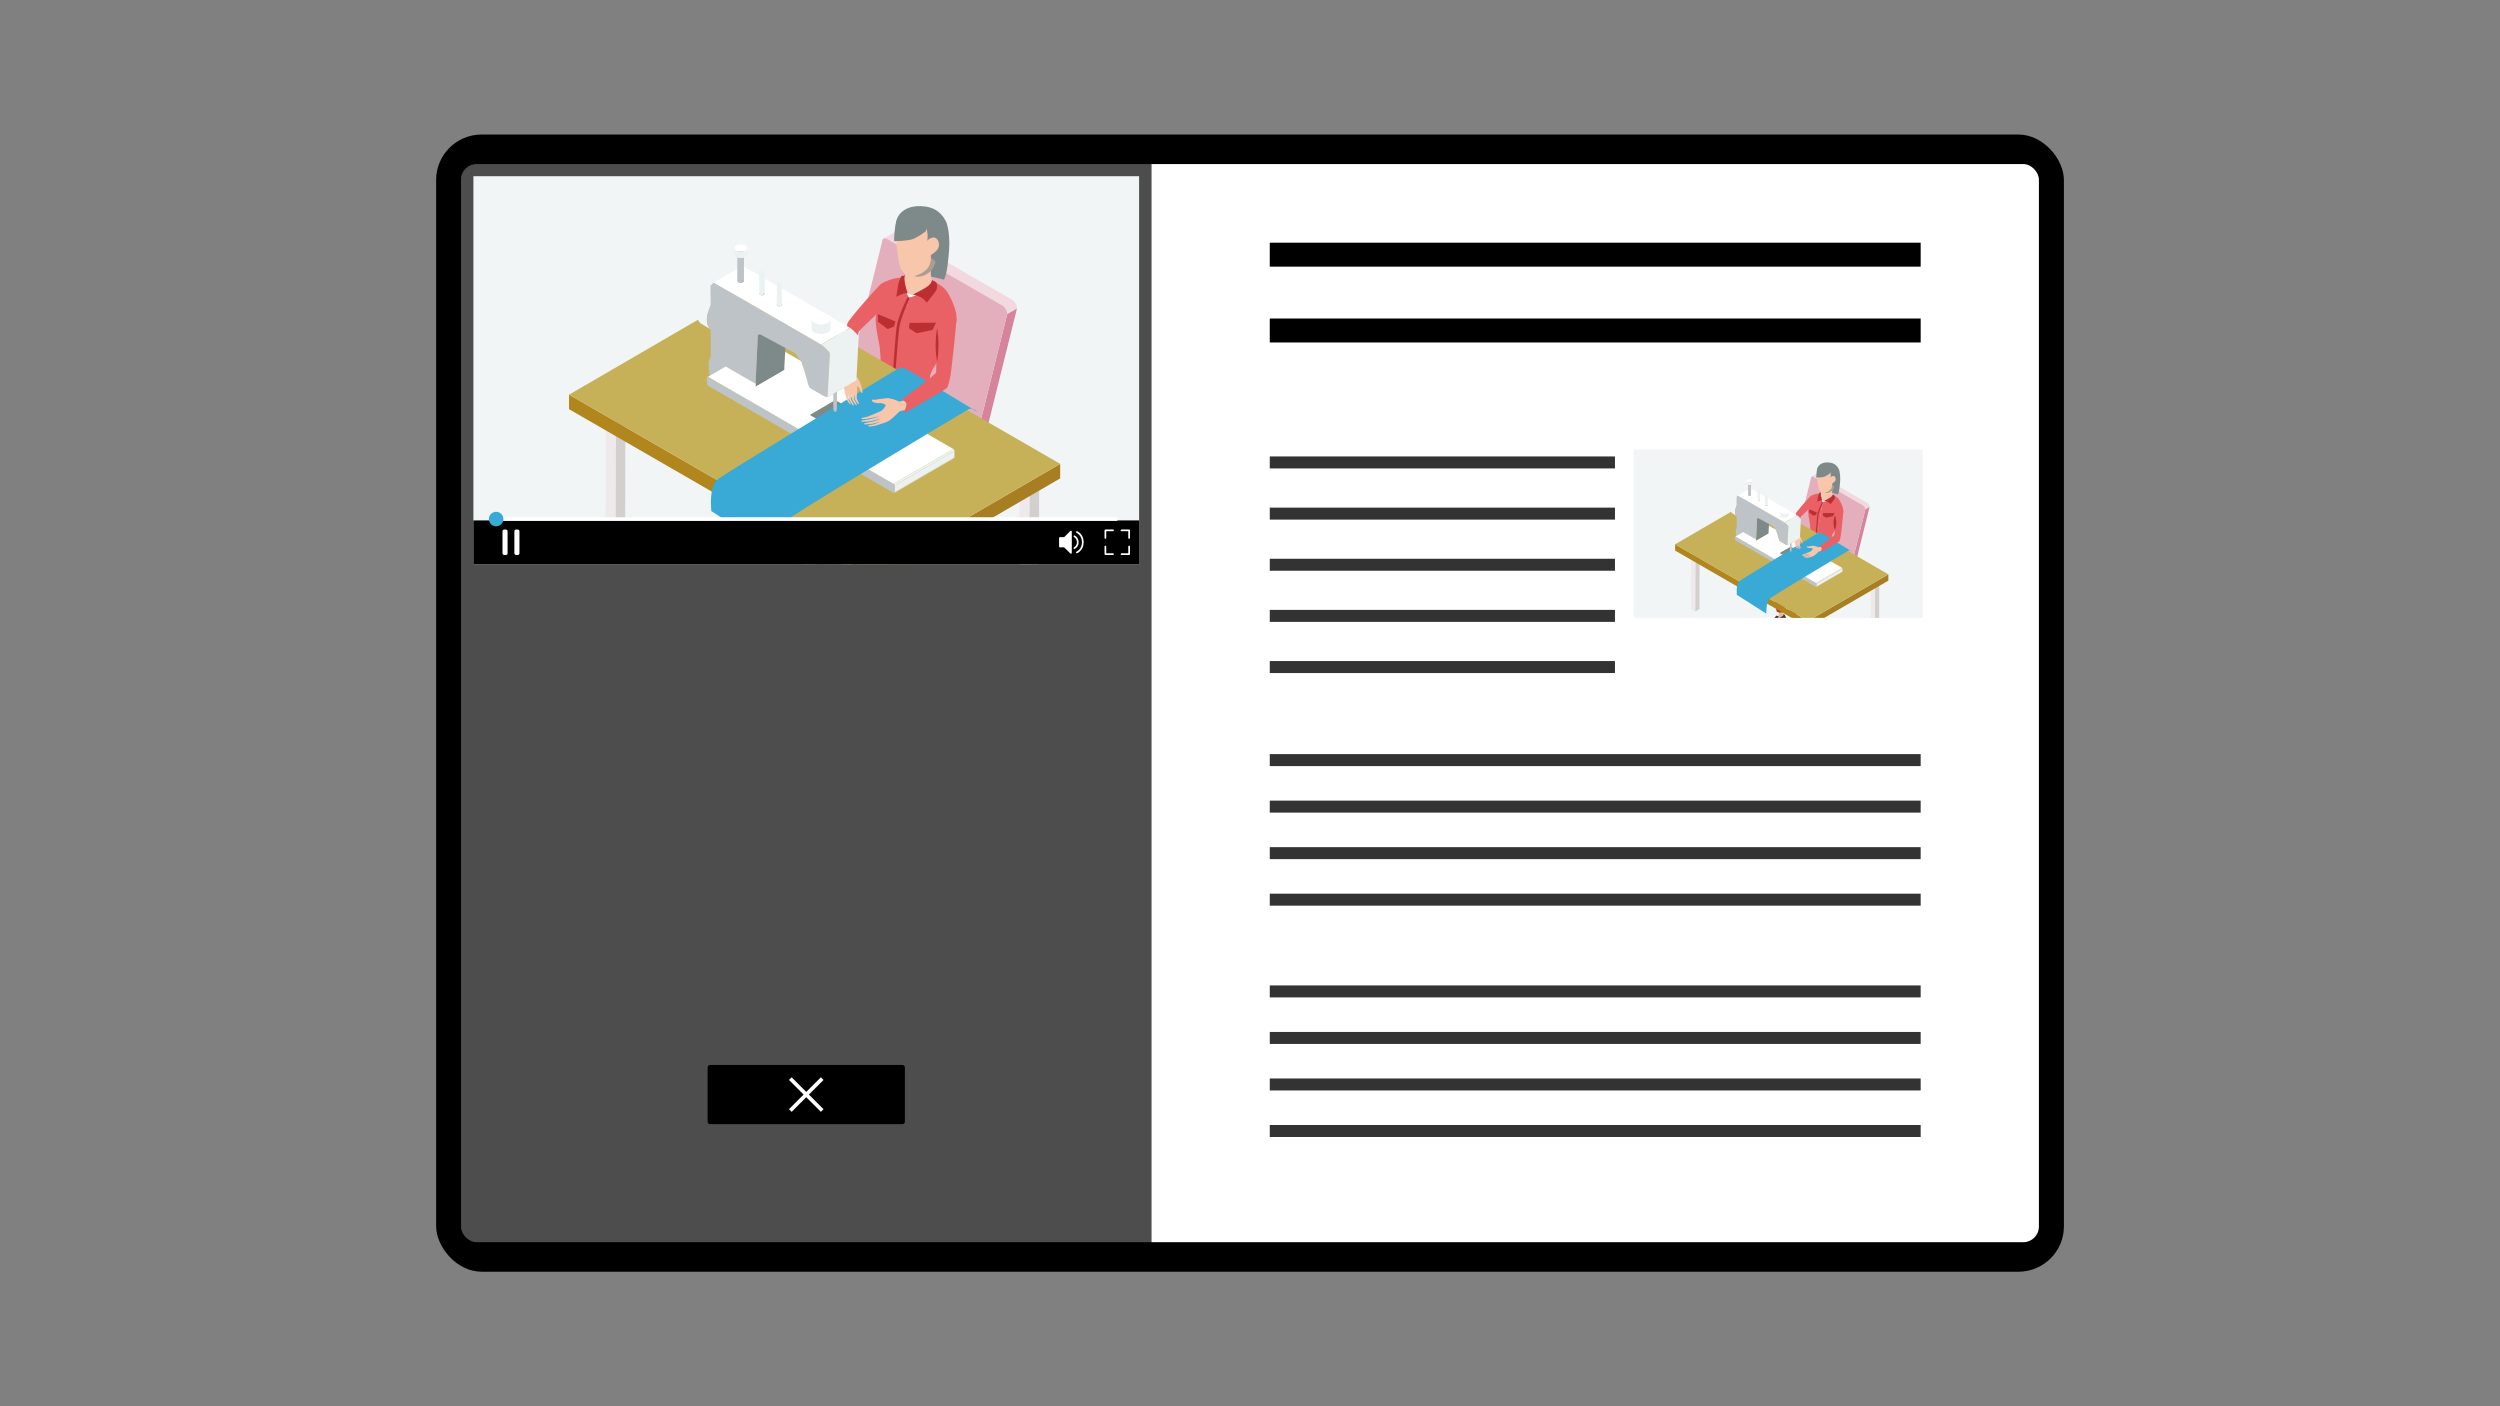
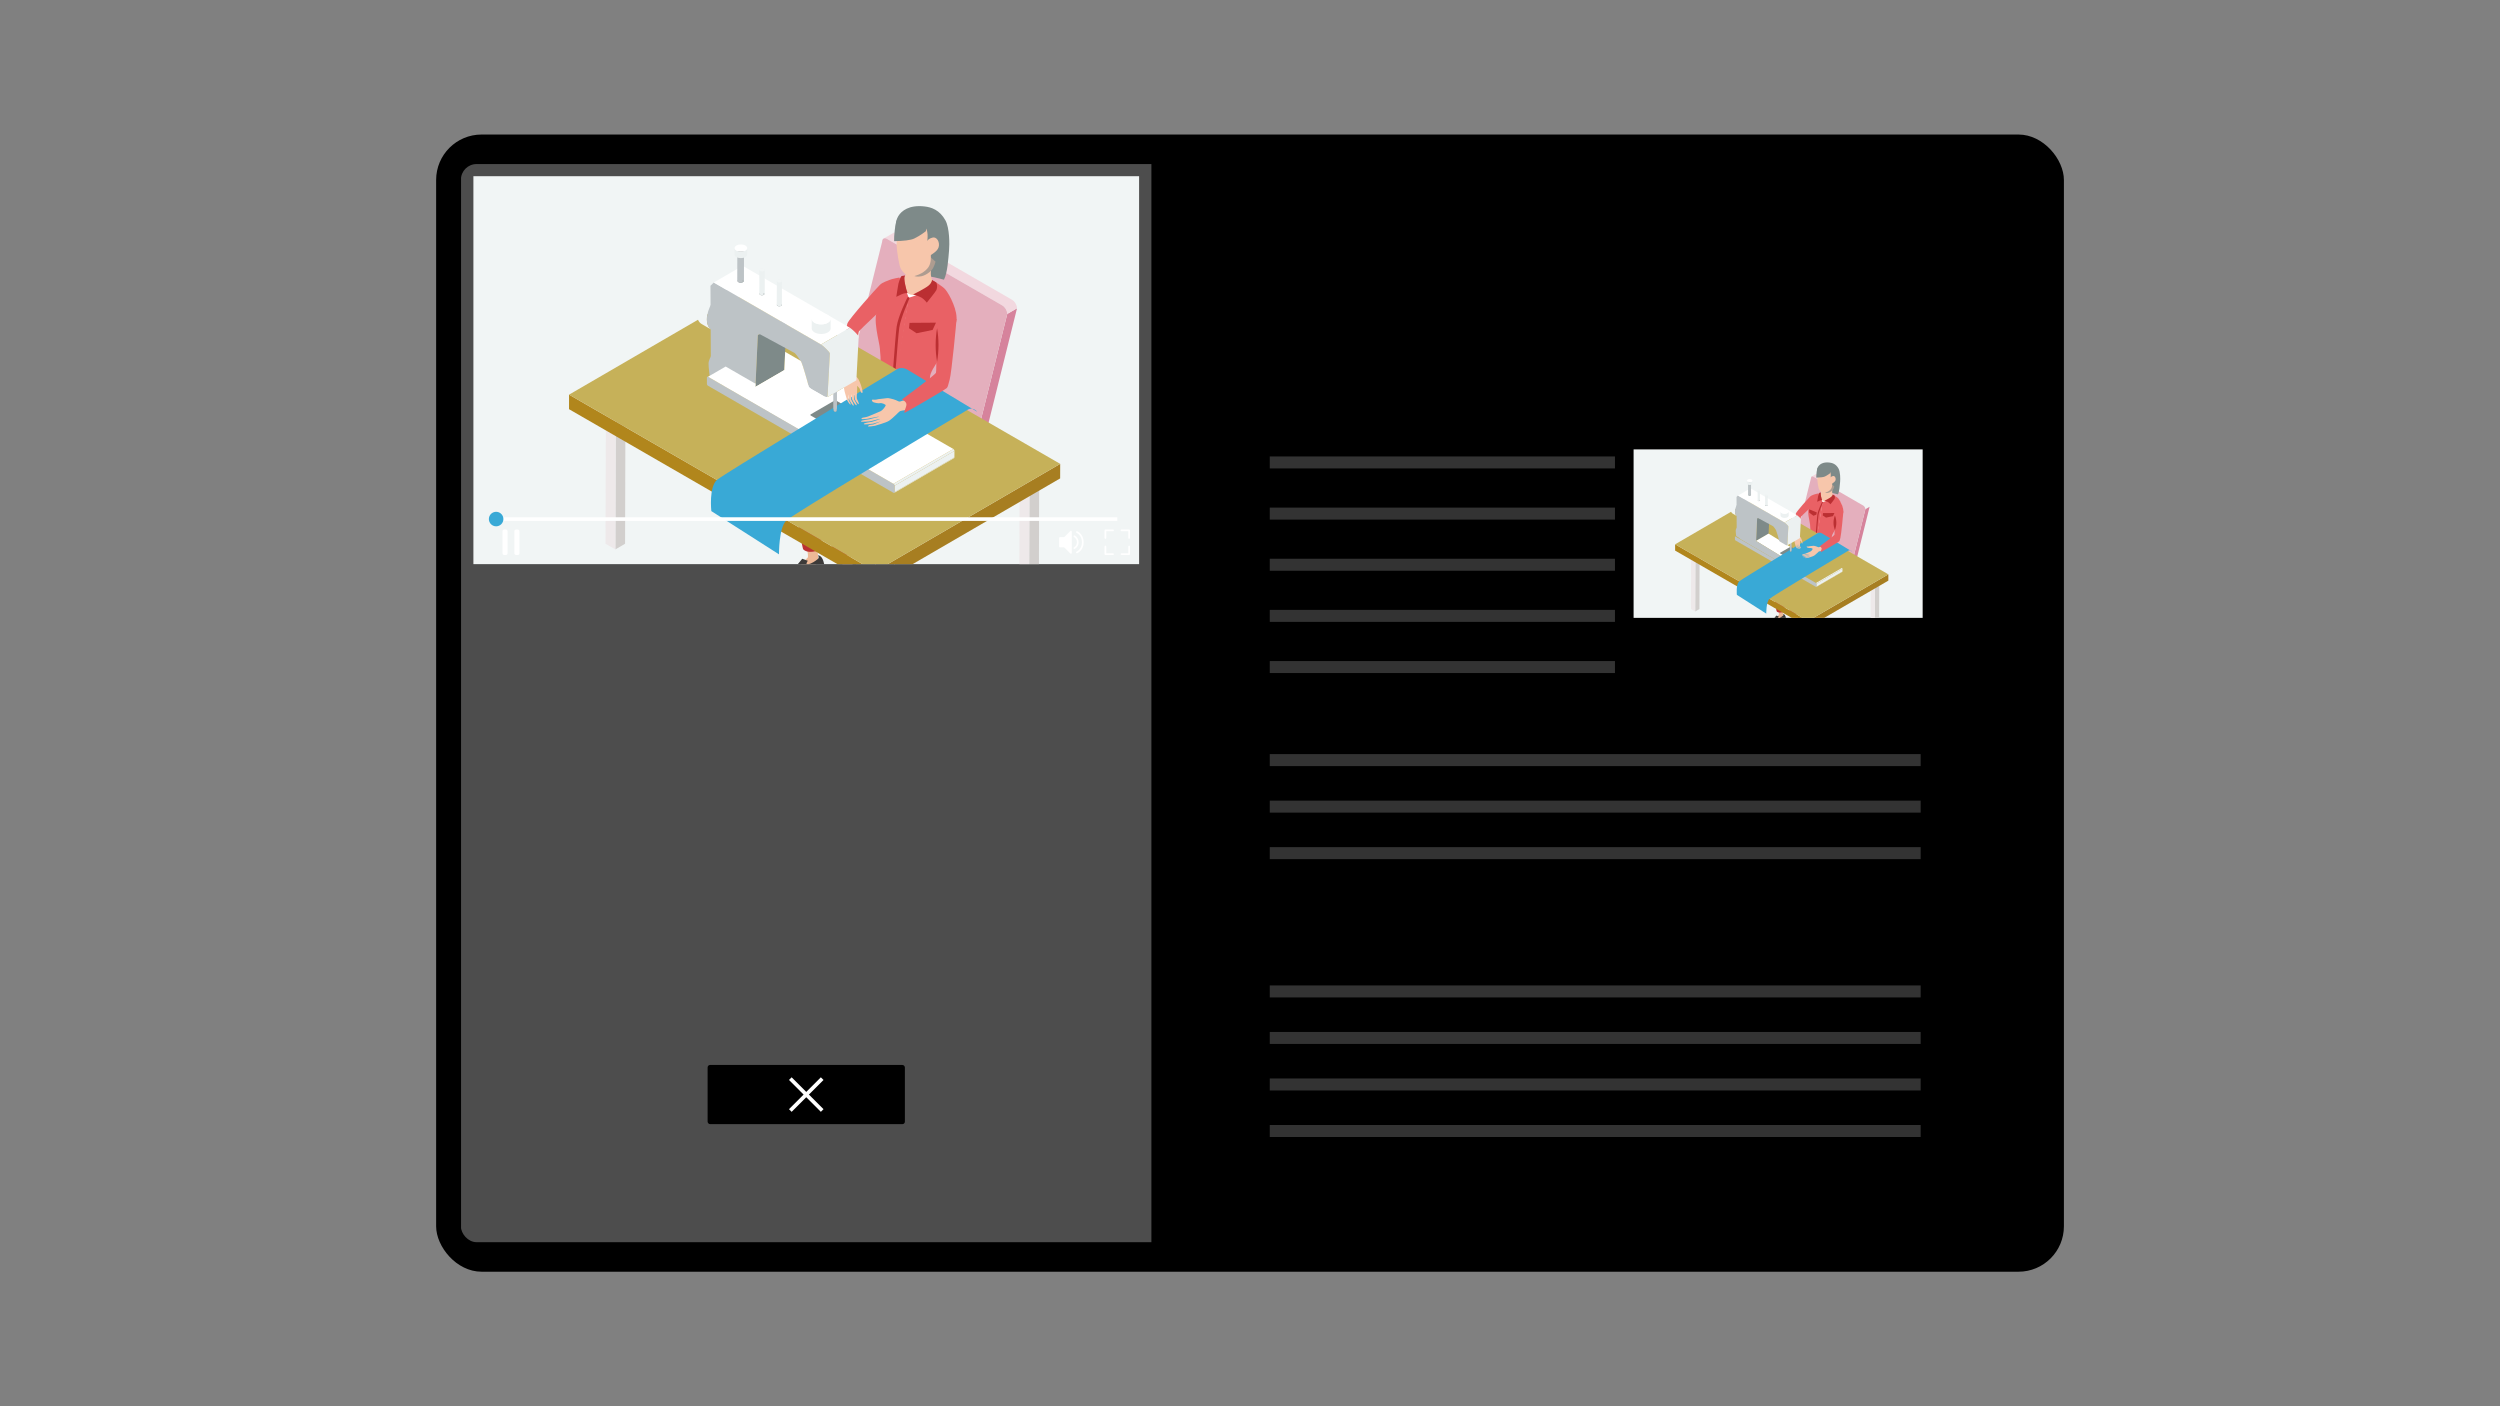
<svg xmlns="http://www.w3.org/2000/svg" id="_レイヤー_1" data-name="レイヤー_1" version="1.1" viewBox="0 0 640 360">
  <rect x="0" y="0" width="640" height="360" fill="#808080" stroke="none" />
  <defs>
    <style>
      .st0 {
        fill: #39a9d6;
      }

      .st1 {
        fill: #d6839c;
      }

      .st2 {
        fill: #b1861c;
      }

      .st3 {
        fill: #c6b159;
      }

      .st4 {
        fill: #4d4d4d;
      }

      .st5 {
        fill: #bdc3c6;
      }

      .st6 {
        fill: #e96165;
      }

      .st7 {
        fill: #fff;
      }

      .st8 {
        fill: #ae9c90;
      }

      .st9 {
        fill: #f1f5f5;
      }

      .st10 {
        fill: #a77e21;
      }

      .st11 {
        fill: #eee9ea;
      }

      .st12 {
        fill: #7e8a89;
      }

      .st13 {
        fill: none;
      }

      .st14 {
        fill: #eeb896;
      }

      .st15 {
        fill: #e4afbd;
      }

      .st16 {
        clip-path: url(#clippath-1);
      }

      .st17 {
        fill: #ecf1f1;
      }

      .st18 {
        fill: #191515;
      }

      .st19 {
        fill: #333;
      }

      .st20 {
        fill: #f7c6ab;
      }

      .st21 {
        fill: #aaa39f;
      }

      .st22 {
        fill: #f2d8df;
      }

      .st23 {
        fill: #d2cfcd;
      }

      .st24 {
        fill: #bb2f32;
      }

      .st25 {
        clip-path: url(#clippath-2);
      }

      .st26 {
        fill: #3c3a39;
      }

      .st27 {
        clip-path: url(#clippath);
      }
    </style>
    <clipPath id="clippath">
      <rect class="st13" x="118" y="42" width="403.96" height="276" rx="4" ry="4" />
    </clipPath>
    <clipPath id="clippath-1">
      <rect class="st13" x="433.63" y="99.61" width="43.12" height="74" transform="translate(318.59 591.8) rotate(-90)" />
    </clipPath>
    <clipPath id="clippath-2">
      <rect class="st13" x="156.74" y="9.54" width="99.31" height="170.42" transform="translate(111.65 301.15) rotate(-90)" />
    </clipPath>
  </defs>
  <rect x="111.65" y="34.44" width="416.71" height="291.12" rx="11.63" ry="11.63" />
  <rect class="st0" x="201.35" y="176.73" width=".63" height="1.26" />
  <g class="st27">
    <g>
      <rect class="st4" x="118.03" y="42" width="176.73" height="276" />
-       <rect class="st7" x="294.77" y="42" width="227.23" height="276" />
    </g>
  </g>
  <rect x="181.15" y="272.63" width="50.5" height="15.15" rx=".63" ry=".63" />
  <polygon class="st7" points="210.14 275.79 206.4 279.53 202.66 275.79 201.98 276.47 205.72 280.21 201.98 283.95 202.66 284.63 206.4 280.89 210.14 284.63 210.82 283.95 207.08 280.21 210.82 276.47 210.14 275.79" />
  <rect x="325.06" y="62.13" width="166.63" height="6.13" />
  <rect x="325.06" y="81.54" width="166.63" height="6.13" />
  <rect class="st19" x="325.06" y="116.85" width="88.37" height="3.07" />
  <rect class="st19" x="325.06" y="129.95" width="88.37" height="3.07" />
  <rect class="st19" x="325.06" y="143.04" width="88.37" height="3.07" />
  <rect class="st19" x="325.06" y="156.13" width="88.37" height="3.07" />
  <rect class="st19" x="325.06" y="169.23" width="88.37" height="3.07" />
  <rect class="st19" x="325.06" y="193.05" width="166.63" height="3.07" />
  <rect class="st19" x="325.06" y="204.96" width="166.63" height="3.07" />
  <rect class="st19" x="325.06" y="216.87" width="166.63" height="3.07" />
-   <rect class="st19" x="325.06" y="228.78" width="166.63" height="3.07" />
  <rect class="st19" x="325.06" y="252.27" width="166.63" height="3.07" />
  <rect class="st19" x="325.06" y="264.18" width="166.63" height="3.07" />
  <rect class="st19" x="325.06" y="276.09" width="166.63" height="3.07" />
  <rect class="st19" x="325.06" y="288" width="166.63" height="3.07" />
  <g class="st16">
    <g>
      <rect class="st9" x="411.66" y="112.34" width="91.86" height="51.67" />
      <g>
        <g>
          <path class="st1" d="M477.54,130.36l-4.52,18.19c0,.17-.06.29-.16.35l1.08-.63c.1-.06.16-.18.16-.35l4.52-18.19-1.08.63Z" />
-           <path class="st22" d="M478.09,128.8l-12.83-7.41c-.15-.09-.29-.09-.38-.04l-1.08.63c.1-.06.23-.05.38.04l12.83,7.41c.3.17.54.59.54.93l1.08-.63c0-.34-.24-.76-.54-.93Z" />
+           <path class="st22" d="M478.09,128.8l-12.83-7.41c-.15-.09-.29-.09-.38-.04l-1.08.63c.1-.06.23-.05.38.04c.3.17.54.59.54.93l1.08-.63c0-.34-.24-.76-.54-.93Z" />
          <path class="st15" d="M477,129.43c.3.17.54.59.54.93l-4.52,18.19c0,.34-.25.48-.54.31l-12.83-7.41c-.3-.17-.54-.59-.54-.93l4.52-18.19c0-.34.25-.48.54-.31l12.83,7.41Z" />
        </g>
        <path class="st12" d="M470.51,126.56c.4-.78.48-2.39.56-3.21.07-.74.06-2.54-.4-3.38-.64-1.17-1.56-1.47-2.35-1.56-1.71-.19-2.53.5-2.89,1.07-.27.43-.3,1.22-.3,1.22,0,0,.03,1.25.27,1.19.29-.08.6-.51.9-.5,1.47.05,1.99,1.51,2.02,1.82.03.35-1.44,2.96-.6,2.91.57-.04,1.18,0,2.79.44Z" />
        <path class="st7" d="M466.66,127.82c-.68-.26.22-2.11-.44-1.7-.99.62-1.2,1.56-1.47,1.92s-1.27,1.7-1.37,2.2,0,2.44.04,2.99.28,1.62.27,2.09c-.02.66-.64,1.8-.58,2.21s5.92,2.86,5.78,2.28c-.14-.61-.23-2.22-.15-2.92.07-.65,1.14-1.63,1.37-1.99.56-.85,1.29-2.15,1.46-2.86.3-1.22.09-2.48-.26-3.18-.3-.61-1.59-2.34-1.99-1.85-.22.26-1.33,1.34-2.65.82Z" />
        <path class="st21" d="M465.41,126.89c-.33.73-.63,1.47-1.13,2.07,0,0-.66.96-.66.96-.17.28-.22.68-.29,1.07-.4-.8.28-1.57.74-2.18.53-.62.78-1.36,1.35-1.91h0Z" />
        <path class="st20" d="M469.27,124.63s-.6,1.48.12,2.32c.36.42-1.73,1.76-2.83,1.17-.97-.51-.64-1.62-.23-2.25.58-.88.5-1.58.5-1.58l2.43.33Z" />
        <path class="st8" d="M468.97,124.01l-1.76,2.13s.27.13.78.03c.41-.08.93-.4,1.2-.75.25-.32.39-.88.39-.88l-.6-.54Z" />
        <path class="st20" d="M465.44,120.21s-.22,1.14-.2,2.37c.02.99.27,2.09.33,2.39.14.68.94,1.29,1.17,1.26.98-.13,1.69-.58,2.03-1.09s.25-1.21.26-1.31.7-.38.86-.89-.16-1.22-.69-1.07-.56.39-.56.39c0,0,.24-1.53-.44-1.59-.92-.08-1.51.26-2,.22-.69-.06-.77-.68-.77-.68Z" />
        <path class="st12" d="M465.29,119.81c-.21.5-.35,1.93-.33,2.46,1.05-.02,1.84-.11,2.23-.29.69-.33,1.3-.82,1.3-.82l.08-.9s-3.07-.96-3.28-.45Z" />
        <g>
          <path class="st14" d="M465.72,144.05s-.88,2.71-6.5,4.94c.53,1.32.74,5.94.91,8.2.04.48.33,1.25.35,1.48.02.25-.04.52-.13.66s-.7,1.75-1.16,2.22c-.66.67-2.35.87-2.08.06.04-.12,1.7-2.12,2.19-2.76.08-.11-.04-.51-.15-.96-.7-2.74-2.52-7.74-2.06-9.07.79-2.25,6.37-6.56,6.37-6.56l2.26,1.79Z" />
          <path class="st14" d="M463.38,143.46s-1.34,3.59-7.18,5.17c.38,1.37.24,5,.15,7.26-.02.48.19,1.28.18,1.51,0,.25-.09.51-.2.64s-.89,1.66-1.4,2.08c-.73.6-2.43.6-2.07-.17.05-.12,1.92-1.91,2.49-2.5.09-.1.02-.51-.04-.97-.39-2.81-1.64-7.97-1.03-9.24,1.04-2.15,7.06-5.81,7.06-5.81l2.04,2.03Z" />
          <path class="st24" d="M468.5,138.78s.87,1.86.66,3.74c-.45,4.03-3.1,4.89-4.96,6.13-.6.4-3.07,1.66-3.9,2.06-.07.66.47,5.94-.09,6.25-.79.44-1.23.5-1.85-.04-.35-.3-1.4-5.23-1.49-7.89-.06-1.64,6.16-5.81,6.35-5.42.13.26-4.96,5.5-6.42,5.86.2,2.42.2,7.03-.11,7.14-.86.3-1.5.27-1.84-.07-.15-.15-1.15-6.61-1.18-7.38-.04-1.18.4-2.22,1.39-3.36.65-.75,1.82-1.92,2.16-2.14,2.63-1.74,5.16-5.24,5.82-6.25.38.34.77.57,1.39.77s4.05.6,4.05.6Z" />
          <g>
            <path class="st26" d="M456.5,157.19s.39-.02.6.64c.2.62.15.84.08,1.16s-2.32,1.94-3.3,2.29-2.23.2-2.26-.46.97-1.06,1.56-1.56c.8-.68,1.56-1.67,1.56-1.67l.62.22s-.33.46.02.39c.4-.07.82-.36,1.1-.6.2-.16,0-.4,0-.4Z" />
            <path class="st18" d="M456.83,159.21c-.14.12-.72.63-1.38,1.07s-1.5.87-1.86.96c-.71.18-1.3.09-1.57-.01s-.38-.28-.38-.28c0,0,.19.67,1.57.48,1.49-.2,3.48-1.91,3.68-2.11s.28-.22.31-.47.03-.35.03-.35c0,0-.13.48-.4.72Z" />
          </g>
          <g>
            <path class="st26" d="M460.22,157.69s.48.25.65.78c.12.37.25.5.22.82s-1.1,2.1-1.86,2.67-2.08.64-2.28.06.55-1.21.94-1.82c.51-.82,1.19-1.85,1.19-1.85h.44s-.03.6.26.44c.32-.17.35-.22.53-.5.13-.2-.09-.59-.09-.59Z" />
            <path class="st18" d="M460.92,159.55c-.08.15-.25.53-.65,1.14-.44.66-1.01,1.17-1.3,1.35-.56.35-1.25.32-1.51.3s-.44-.21-.44-.21c0,0,.31.56,1.57.16s2.27-2.45,2.38-2.68.14-.33.14-.57-.02.2-.18.5Z" />
          </g>
        </g>
        <path class="st6" d="M469.35,126.69s-.79.87-1.1,1.17c-.28.28-1.69.71-1.69.71l-1.9,11.63s4.33,1.02,4.49.64c.16-.39-.47-2.95-.12-3.85.52-1.34,2.24-2.95,2.83-5.77.24-1.15-.75-3.03-1.22-3.59-.3-.35-1.3-.95-1.3-.95Z" />
        <path class="st6" d="M465.96,126.13s.24.93.26,1.14c.08.72.37,1.31.37,1.31l-1.79,11.63s-2.51-1.39-2.59-1.77.71-1.05.94-1.63c.49-1.23.23-1.9.22-2.54s-.93-3.56-.18-4.38.94-2.54,1.47-2.92c.24-.18,1.3-.84,1.3-.84Z" />
        <path class="st24" d="M469.17,126.58l.47.29s.2.38.01.84c-.07.17-1.06,1.39-1.06,1.39,0,0-.28-.36-.56-.54s-.97-.37-.97-.37c0,0,1.36-.67,1.74-1s.37-.62.37-.62Z" />
        <path class="st24" d="M466.2,126.08l-.42.07s-.24.42-.34.85c-.05.2-.24,1.46-.24,1.46,0,0,.27-.13.57-.27s.69-.16.69-.16c0,0-.28-.79-.33-1.28-.06-.53.07-.67.07-.67Z" />
        <path class="st24" d="M464.71,140.21c-.07,0-.12-.07-.12-.14.01-.11.49-7.14.65-8.29.16-1.16,1.14-3.13,1.17-3.2.03-.07.1-.09.17-.07.07.03.1.1.07.17,0,.02-.96,2.09-1.12,3.22-.16,1.14-.67,8.14-.68,8.25,0,.07-.14.06-.14.06Z" />
        <polygon class="st24" points="466.68 131.35 469.62 131.33 469.24 132.14 467.46 132.51 466.62 131.95 466.68 131.35" />
        <polygon class="st24" points="465.11 131.19 463.16 130.39 463.16 131.23 464.24 132.04 464.97 131.76 465.11 131.19" />
        <g>
          <g>
            <polygon class="st23" points="434.02 141.18 435.1 140.55 435.06 155.91 433.97 156.54 434.02 141.18" />
            <polygon class="st11" points="434.02 141.18 433.97 156.54 432.88 155.91 432.93 140.55 434.02 141.18" />
          </g>
          <g>
            <polygon class="st23" points="463.95 158.75 465.04 158.12 464.99 173.48 463.91 174.11 463.95 158.75" />
            <polygon class="st11" points="463.95 158.75 463.91 174.11 462.82 173.48 462.86 158.12 463.95 158.75" />
          </g>
          <g>
            <polygon class="st23" points="480 149.18 481.09 148.55 481.04 163.9 479.96 164.53 480 149.18" />
            <polygon class="st11" points="480 149.18 479.96 164.53 478.87 163.9 478.91 148.55 480 149.18" />
          </g>
          <g>
            <polygon class="st10" points="483.42 147.03 483.42 148.64 462.85 160.59 462.86 158.98 483.42 147.03" />
            <polygon class="st2" points="462.86 158.98 462.85 160.59 428.83 140.95 428.83 139.34 462.86 158.98" />
            <polygon class="st3" points="483.42 147.03 462.86 158.98 428.83 139.34 449.4 127.38 483.42 147.03" />
          </g>
        </g>
        <g>
          <path class="st9" d="M446.11,127.09l1.11.65c-.33-.19-.78-.16-1.28.13l-1.11-.65c.5-.29.95-.32,1.28-.13Z" />
          <path class="st9" d="M444.67,132.13l-1.11-.65c-.32-.19-.52-.59-.52-1.15,0-1.14.8-2.53,1.79-3.11l1.11.65c-.99.57-1.8,1.97-1.79,3.11,0,.57.2.97.52,1.15Z" />
          <path class="st5" d="M445.94,127.87c.99-.57,1.8-.11,1.81,1.03s-.8,2.53-1.79,3.11-1.8.11-1.81-1.03.8-2.53,1.79-3.11Z" />
        </g>
        <path class="st12" d="M449.87,132.67l3.21-1.86s-.06.05-.06.1c0,.14-.25,5.43-.26,5.71l-3.21,1.86c.01-.28.26-5.56.26-5.71,0-.05.03-.08.06-.1Z" />
        <path class="st5" d="M458.35,143.85l3.21-1.86c0,.06.12,1.21,0,1.28l-3.21,1.86c.13-.07,0-1.22,0-1.28Z" />
        <polygon class="st7" points="449.54 138.47 452.75 136.61 461.56 141.98 458.35 143.85 449.54 138.47" />
        <path class="st5" d="M456.84,133.76c.24.14.98.85.98,1s-.25,4.61-.26,4.85c-.01,0-.25,0-.37-.07l-1.36-.79s-.37-.22-.37-.36-.68-2.46-.8-2.68c-.12-.21-.62-.93-.74-1s-3.66-1.98-3.85-2.08c-.01,0-.25,0-.25.14s-.25,5.43-.26,5.71l8.81,5.37c0,.06.12,1.21,0,1.28-.12.07-.5-.14-.74-.14-.08,0-1.43-.77-3.21-1.79-3.54-2.04-8.76-5.12-8.84-5.17-.12-.07-.6-.48-.62-.5l-.5-.29s-.12-.93-.12-1.36.25-.71.25-.86-.04-7.43-.04-7.81l.37-.36c.58.34,11.69,6.75,11.93,6.89Z" />
        <g>
          <g>
            <path class="st17" d="M471.63,146.38l-6.66,3.87s.04-.04.04-.08l6.66-3.87s-.01.07-.04.08Z" />
            <polygon class="st17" points="465.01 149.46 471.67 145.59 471.67 146.3 465 150.18 465.01 149.46" />
          </g>
          <path class="st17" d="M464.88,149.25l6.66-3.87c.07.04.12.14.12.21l-6.66,3.87c0-.08-.06-.17-.12-.21Z" />
        </g>
        <path class="st5" d="M464.88,149.25c.07.04.12.14.12.21v.71c0,.08-.06.11-.13.07l-20.61-11.9c-.07-.04-.12-.14-.12-.21v-.71c0-.08.06-.11.13-.07l20.61,11.9Z" />
-         <path class="st7" d="M459.54,138.45l-1.99,1.15s-.25,0-.37-.07-1.3-.75-1.36-.79c-.02-.01-.37-.22-.37-.36s-.68-2.46-.8-2.68c-.02-.03-.05-.08-.08-.13l-1.72-.99c-.05,1.04-.09,1.92-.1,2.03l-3.21,1.86s0-.19.02-.41l-.05.03-3.27-1.89-1.79,1.04-.17.1,7.78,4.49,4.06,2.34,8.77,5.06,6.66-3.87-12-6.93Z" />
        <path class="st12" d="M460.65,141.23c.07.04.07.1,0,.14l-2.59,1.51c-.07.04-.18.04-.25,0l-2.11-1.22c-.07-.04-.07-.1,0-.14l2.59-1.51c.07-.04.18-.04.25,0l2.11,1.22Z" />
        <path class="st0" d="M452.16,157.09l-7.52-4.81s-.3-2.71.65-3.49c.82-.67,15.84-9.77,19.95-12.26.65-.4,1.26.06,1.26.06l7.69,4.64s-.45-.6-1.06-.23c-4.05,2.42-19.44,11.63-20.16,12.32-.84.79-.81,3.76-.81,3.76Z" />
        <path class="st20" d="M465.88,140.01c-.05,0-.26.15-.44.06s-.35-.16-.55-.22c-.17-.05-.43-.11-.56-.13s-.7.09-.88.09-.27.04-.46.08-.46-.03-.48.02.02.2.14.26.58.17.77.12.65.15.63.25-.29.52-.61.66-1.1.47-1.28.54-.55.15-.64.16c-.12,0-.26.16-.08.17.14.01.57-.02.86-.11.05-.01.91-.16,1.01-.19-.05.09-.89.23-1,.3-.06.03-.96.1-1.01.23-.06.14,1.09.01,1.16-.02.04-.01.91-.25.94-.24.06.03-.84.3-.89.32-.08.03-.9.09-.9.25,0,.09.88-.02,1.02-.05.23-.05.87-.27.9-.26.01,0-.73.3-.81.34-.08.04-.57,0-.64.22-.02.05.65-.02.77-.06.02,0,1.26-.35,1.56-.55.51-.34,1.11-1.02,1.23-1.08.08-.04.39-.09.62-.12.07,0,1.38-.81,2.39-1.39.62-.36,1.69-.97,2.08-1.39.52-.56.91-5.91.91-5.91l-1.76.66-.04,4.07-1.99,1.77-1.75,1.11-.21.04Z" />
        <path class="st6" d="M469.62,132.18s.09,4.47,0,4.72-3.79,2.97-3.79,2.97c0,0,.49.21.51.54s-.41,1.04-.15.92,4.49-2.56,4.64-2.74.12-.26.32-.95.76-6.52.76-6.73-2.29,1.26-2.29,1.26Z" />
        <path class="st24" d="M469.74,131.94c.48,1.24.49,2.5,0,3.74-.49-1.24-.48-2.5,0-3.74h0Z" />
        <path class="st20" d="M461.13,138.66c.06.14.08.32.15.41.09.11.15.08.17,0,.02-.07-.12-.68-.18-.82s-.22-.63-.38-.78c-.12-.12-.37-.28-.47-.4,0,0,0-.02,0-.02-.02-.07-.12-.31-.13-.47,0-.08.45-3.72.6-4.34.88-.91,3.45-3.53,3.45-3.53l-.32-1.77s-3.55,3.27-4.13,4.78c-.46,1.21-.49,4.74-.48,4.84.03.22.01.6,0,.65,0,.09-.11.46-.13.63s.16,1.19.24,1.38c.04.09.17.64.22.75.05.1.3.5.37.46.09-.05-.19-.39-.2-.5-.01-.14-.06-.51-.06-.62.05.1.1.59.12.62.05.09.41.69.47.63.11-.11-.23-.61-.25-.67s-.03-.53-.03-.61c.04.09.08.47.12.58s.38.72.51.66c.09-.04-.24-.54-.28-.67-.02-.06-.02-.63-.02-.63,0,0,.08.56.1.62.04.15.36.61.41.57.09-.07-.16-.52-.19-.59-.03-.08-.01-.62.02-.81.02-.12.01-.48,0-.64.1.1.24.23.28.3Z" />
        <path class="st6" d="M465.56,126.31s-.89.16-1.12.27-.72.22-1.07.55-3.4,3.74-3.61,4.28-.41,3.85-.48,4.21,0,.99,0,.99c0,0,.27-.15.57-.17s.55.17.55.17c0,0,.53-4,.62-4.26s3.47-3.33,3.57-3.42.97-2.63.97-2.63Z" />
        <g>
          <path class="st7" d="M444.91,126.87l3.21-1.86c.58.34,11.69,6.75,11.93,6.89l-3.21,1.86c-.24-.14-11.34-6.55-11.93-6.89Z" />
          <g>
            <path class="st12" d="M448.15,126.83c-.14.08-.36.08-.49,0s-.13-.21,0-.29.36-.08.49,0,.13.21,0,.29Z" />
            <path class="st5" d="M448.25,126.69c0-.05-.03-.1-.1-.14-.13-.08-.36-.08-.49,0-.07.04-.11.09-.11.14v-3.42c0-.05.05-.11.12-.14.14-.08.36-.08.49,0,.07.04.1.09.1.14,0,1.03,0,2.4,0,3.42Z" />
            <path class="st5" d="M448.26,123.26v3.42c0,.05-.05.11-.12.14v-3.42c.08-.04.12-.09.12-.14Z" />
            <path class="st5" d="M447.55,126.68v-3.42c0,.05.04.1.11.14.13.08.36.08.49,0v3.42c-.15.08-.37.08-.5,0-.07-.04-.1-.09-.1-.14Z" />
            <path class="st12" d="M448.16,123.41c-.14.08-.36.08-.49,0s-.13-.21,0-.29.36-.08.49,0,.13.21,0,.29Z" />
          </g>
          <g>
            <path class="st12" d="M452.39,129.47c-.11.06-.28.06-.39,0s-.1-.16,0-.22.28-.06.39,0,.1.16,0,.22Z" />
            <path class="st17" d="M452.47,129.36s-.03-.08-.08-.11c-.1-.06-.28-.06-.39,0-.05.03-.08.07-.08.11v-2.65s.04-.08.09-.11c.11-.06.28-.06.39,0,.05.03.08.07.08.11,0,.8,0,1.86,0,2.65Z" />
            <path class="st17" d="M452.48,126.71v2.65s-.04.08-.09.11v-2.65c.06-.03.09-.07.09-.11Z" />
            <path class="st17" d="M451.93,129.35v-2.65s.03.08.08.11c.1.06.28.06.39,0v2.65c-.12.06-.29.06-.39,0-.05-.03-.08-.07-.08-.11Z" />
            <path class="st9" d="M452.4,126.82c-.11.06-.28.06-.39,0s-.1-.16,0-.22.28-.06.39,0,.1.16,0,.22Z" />
          </g>
          <g>
            <path class="st12" d="M450.47,128.24c-.11.06-.28.06-.39,0s-.1-.16,0-.22.28-.06.39,0,.1.16,0,.22Z" />
            <path class="st17" d="M450.55,128.13s-.03-.08-.08-.11c-.1-.06-.28-.06-.39,0-.05.03-.08.07-.08.11v-2.65s.04-.08.09-.11c.11-.06.28-.06.39,0,.05.03.08.07.08.11,0,.8,0,1.86,0,2.65Z" />
            <path class="st17" d="M450.56,125.48v2.65s-.04.08-.09.11v-2.65c.06-.03.09-.07.09-.11Z" />
            <path class="st17" d="M450,128.13v-2.65s.03.08.08.11c.1.06.28.06.39,0v2.65c-.12.06-.29.06-.39,0-.05-.03-.08-.07-.08-.11Z" />
            <path class="st9" d="M450.47,125.59c-.11.06-.28.06-.39,0s-.1-.16,0-.22.28-.06.39,0,.1.16,0,.22Z" />
          </g>
          <g>
            <path class="st17" d="M448.63,123.04v.71c0,.1-.07.21-.21.29-.27.16-.72.16-.99,0-.14-.08-.21-.18-.21-.29v-.71c0,.1.07.21.21.29.27.16.72.16.99,0,.14-.08.2-.18.2-.29Z" />
            <path class="st7" d="M448.43,122.76c.27.16.28.41,0,.57s-.72.16-.99,0-.28-.42,0-.57.72-.16.99,0Z" />
          </g>
          <g>
            <path class="st17" d="M457.91,130.92v1.07c0,.15-.11.31-.31.43-.41.24-1.07.24-1.48,0-.21-.12-.31-.28-.31-.43v-1.07c0,.16.11.31.31.43.41.24,1.07.24,1.48,0,.2-.12.31-.27.31-.43Z" />
            <path class="st7" d="M457.6,130.49c.41.24.41.62,0,.86s-1.07.24-1.48,0-.41-.62,0-.86,1.07-.24,1.49,0Z" />
          </g>
        </g>
        <g>
          <ellipse class="st12" cx="458.42" cy="141.04" rx=".19" ry=".2" transform="translate(-2.63 8.85) rotate(-1.1)" />
          <path class="st5" d="M458.6,141.04c0-.05-.02-.1-.05-.14-.07-.08-.19-.08-.26,0-.04.04-.06.09-.06.14v-3.42c0-.05.02-.11.06-.14.07-.08.19-.08.26,0,.04.04.05.09.05.14,0,1.03,0,2.4,0,3.42Z" />
          <path class="st5" d="M458.61,137.61v3.42c0,.05-.02.11-.06.14v-3.42s.06-.09.06-.14Z" />
          <path class="st5" d="M458.23,141.03v-3.42c0,.05.02.1.06.14.07.08.19.08.26,0v3.42c-.08.08-.2.08-.27,0-.04-.04-.05-.09-.05-.14Z" />
          <ellipse class="st12" cx="458.42" cy="137.61" rx=".19" ry=".2" transform="translate(-2.56 8.85) rotate(-1.1)" />
        </g>
        <path class="st17" d="M456.84,133.76l3.21-1.86c.24.14.98.85.98,1s-.25,4.61-.26,4.85l-3.21,1.86c.01-.24.26-4.71.26-4.85s-.74-.86-.98-1Z" />
      </g>
    </g>
  </g>
  <g class="st25">
    <g>
      <rect class="st9" x="106.14" y="38.87" width="211.54" height="118.99" />
      <g>
        <g>
          <path class="st1" d="M257.86,80.37l-10.42,41.89c0,.39-.14.67-.37.8l2.5-1.45c.22-.13.36-.41.37-.8l10.42-41.89-2.5,1.45Z" />
          <path class="st22" d="M259.12,76.77l-29.54-17.06c-.34-.2-.66-.22-.89-.08l-2.5,1.45c.23-.13.54-.11.89.08l29.54,17.06c.68.39,1.24,1.37,1.24,2.15l2.5-1.45c0-.79-.56-1.76-1.24-2.15Z" />
          <path class="st15" d="M256.62,78.22c.68.39,1.24,1.37,1.24,2.15l-10.42,41.89c0,.79-.57,1.11-1.25.71l-29.54-17.06c-.68-.39-1.24-1.37-1.24-2.15l10.42-41.89c0-.79.57-1.11,1.25-.71l29.54,17.06Z" />
        </g>
        <path class="st12" d="M241.66,71.6c.92-1.79,1.11-5.51,1.29-7.38.16-1.69.15-5.84-.91-7.79-1.47-2.68-3.6-3.39-5.42-3.59-3.94-.43-5.84,1.16-6.65,2.47-.61.99-.69,2.81-.69,2.81,0,0,.06,2.88.62,2.74.67-.18,1.38-1.17,2.06-1.15,3.39.12,4.59,3.48,4.64,4.2.06.82-3.31,6.83-1.38,6.69,1.32-.09,2.72,0,6.43,1Z" />
        <path class="st7" d="M232.81,74.52c-1.56-.61.5-4.86-1.02-3.9-2.27,1.43-2.77,3.59-3.39,4.41s-2.92,3.92-3.16,5.06-.01,5.63.09,6.88.66,3.74.62,4.81c-.04,1.51-1.47,4.15-1.34,5.08s13.63,6.59,13.32,5.26c-.33-1.41-.53-5.12-.36-6.73.17-1.51,2.62-3.76,3.16-4.59,1.29-1.96,2.96-4.96,3.36-6.59.69-2.81.2-5.72-.6-7.32-.7-1.4-3.65-5.38-4.59-4.26-.5.6-3.05,3.09-6.1,1.9Z" />
        <path class="st21" d="M229.92,72.37c-.92,1.56-1.58,3.28-2.74,4.67-1.05,1.44-2.24,2.87-2.06,4.77-.63-1.91.79-3.49,1.84-4.93,1.2-1.41,1.8-3.12,2.96-4.51h0Z" />
        <path class="st20" d="M238.82,67.16s-1.37,3.4.29,5.34c.82.96-3.98,4.05-6.52,2.7-2.22-1.18-1.47-3.73-.53-5.17,1.33-2.03,1.16-3.64,1.16-3.64l5.61.77Z" />
        <path class="st8" d="M238.12,65.75l-4.06,4.91s.63.3,1.79.07c.94-.19,2.14-.92,2.76-1.72.57-.73.89-2.02.89-2.02l-1.38-1.24Z" />
        <path class="st20" d="M229.99,57s-.5,2.62-.45,5.46c.04,2.29.62,4.8.77,5.51.32,1.57,2.17,2.97,2.7,2.9,2.26-.3,3.89-1.33,4.68-2.5s.58-2.79.6-3.01,1.62-.87,1.99-2.05c.38-1.21-.38-2.81-1.6-2.47s-1.3.91-1.3.91c0,0,.54-3.52-1.02-3.66-2.11-.19-3.48.59-4.6.5-1.59-.14-1.77-1.58-1.77-1.58Z" />
        <path class="st12" d="M229.64,56.07c-.49,1.16-.81,4.45-.75,5.67,2.41-.04,4.24-.25,5.14-.67,1.59-.76,3-1.89,3-1.89l.18-2.06s-7.07-2.2-7.56-1.04Z" />
        <g>
          <path class="st14" d="M230.63,111.9s-2.02,6.24-14.98,11.37c1.22,3.04,1.7,13.69,2.1,18.89.08,1.11.76,2.89.81,3.41.06.58-.08,1.2-.3,1.53s-1.62,4.04-2.67,5.12c-1.51,1.55-5.41,2-4.79.15.09-.28,3.91-4.87,5.05-6.36.18-.24-.08-1.18-.35-2.21-1.61-6.32-5.81-17.83-4.73-20.89,1.82-5.19,14.66-15.11,14.66-15.11l5.2,4.11Z" />
          <path class="st14" d="M225.25,110.54s-3.09,8.27-16.54,11.91c.87,3.16.54,11.51.35,16.72-.04,1.11.43,2.95.42,3.48,0,.58-.22,1.18-.47,1.48s-2.06,3.83-3.23,4.79c-1.68,1.38-5.6,1.38-4.77-.39.13-.27,4.43-4.4,5.73-5.76.21-.22.05-1.18-.1-2.24-.89-6.46-3.78-18.37-2.37-21.29,2.39-4.95,16.26-13.37,16.26-13.37l4.71,4.67Z" />
          <path class="st24" d="M237.05,99.76s2.01,4.27,1.53,8.6c-1.03,9.28-7.15,11.27-11.43,14.12-1.38.92-7.06,3.83-8.99,4.75-.17,1.53,1.08,13.69-.21,14.4-1.83,1.01-2.82,1.16-4.25-.09-.81-.7-3.21-12.04-3.43-18.18-.13-3.79,14.19-13.38,14.63-12.49.3.6-11.43,12.67-14.79,13.49.47,5.57.45,16.2-.25,16.44-1.99.69-3.45.63-4.23-.16-.33-.33-2.65-15.23-2.71-17.01-.09-2.72.93-5.12,3.21-7.73,1.51-1.72,4.2-4.41,4.98-4.93,6.06-4.01,11.88-12.07,13.41-14.39.87.78,1.78,1.31,3.21,1.78s9.32,1.38,9.32,1.38Z" />
          <g>
            <path class="st26" d="M209.4,142.16s.9-.06,1.38,1.46c.45,1.42.34,1.95.19,2.66s-5.34,4.46-7.59,5.27c-2.26.81-5.13.46-5.2-1.06s2.23-2.45,3.6-3.6c1.85-1.56,3.59-3.85,3.59-3.85l1.43.52s-.77,1.06.04.91c.91-.17,1.89-.83,2.54-1.38.45-.38.02-.93.02-.93Z" />
            <path class="st18" d="M210.17,146.81c-.32.27-1.65,1.46-3.18,2.46-1.55,1.02-3.45,2-4.28,2.22-1.62.42-2.99.2-3.61-.03-.62-.23-.87-.65-.87-.65,0,0,.43,1.53,3.62,1.11,3.43-.46,8.02-4.41,8.47-4.87s.64-.51.71-1.09.07-.8.07-.8c0,0-.29,1.1-.93,1.65Z" />
          </g>
          <g>
            <path class="st26" d="M217.96,143.31s1.11.57,1.51,1.79c.28.85.57,1.15.51,1.88s-2.53,4.83-4.27,6.15-4.78,1.47-5.25.13,1.28-2.79,2.15-4.19c1.18-1.89,2.73-4.27,2.73-4.27l1.01.02s-.07,1.35.59,1c.75-.39.81-.5,1.23-1.16.29-.46-.2-1.36-.2-1.36Z" />
            <path class="st18" d="M219.59,147.58c-.19.35-.57,1.22-1.5,2.63-1.01,1.52-2.33,2.7-2.99,3.11-1.3.81-2.89.74-3.49.69s-1.02-.48-1.02-.48c0,0,.72,1.29,3.62.37s5.22-5.65,5.48-6.18.32-.76.32-1.3-.05.47-.42,1.16Z" />
          </g>
        </g>
        <path class="st6" d="M239.01,71.91s-1.82,2-2.53,2.7c-.65.64-3.89,1.64-3.89,1.64l-4.38,26.79s9.98,2.36,10.34,1.46c.36-.9-1.07-6.79-.28-8.86,1.19-3.08,5.16-6.8,6.53-13.29.55-2.64-1.72-6.98-2.8-8.26-.68-.8-2.99-2.19-2.99-2.19Z" />
        <path class="st6" d="M231.2,70.61s.56,2.15.61,2.63c.18,1.67.86,3.01.86,3.01l-4.12,26.79s-5.78-3.2-5.97-4.07c-.2-.87,1.63-2.41,2.17-3.76,1.13-2.82.52-4.39.51-5.85s-2.13-8.2-.42-10.09,2.18-5.85,3.38-6.72c.56-.41,2.98-1.94,2.98-1.94Z" />
        <path class="st24" d="M238.59,71.65l1.09.68s.46.86.03,1.94c-.16.38-2.45,3.21-2.45,3.21,0,0-.64-.83-1.28-1.24s-2.23-.86-2.23-.86c0,0,3.13-1.54,4-2.3s.84-1.43.84-1.43Z" />
        <path class="st24" d="M231.74,70.51l-.96.16s-.55.96-.78,1.95c-.11.47-.55,3.37-.55,3.37,0,0,.61-.3,1.3-.63s1.58-.36,1.58-.36c0,0-.64-1.82-.76-2.95-.13-1.22.17-1.54.17-1.54Z" />
        <path class="st24" d="M228.31,103.05c-.16-.02-.28-.16-.26-.32.02-.26,1.12-16.45,1.49-19.1.38-2.68,2.64-7.22,2.71-7.38.06-.15.24-.22.39-.15.15.06.22.24.15.39-.02.04-2.21,4.82-2.58,7.42-.37,2.63-1.54,18.75-1.57,19.01-.01.16-.33.13-.33.13Z" />
        <polygon class="st24" points="232.84 82.65 239.61 82.6 238.75 84.46 234.64 85.31 232.7 84.03 232.84 82.65" />
-         <polygon class="st24" points="229.23 82.28 224.74 80.44 224.75 82.37 227.23 84.24 228.91 83.59 229.23 82.28" />
        <g>
          <g>
            <polygon class="st23" points="157.63 105.29 160.12 103.83 160.02 139.2 157.53 140.65 157.63 105.29" />
            <polygon class="st11" points="157.63 105.29 157.53 140.65 155.01 139.2 155.11 103.83 157.63 105.29" />
          </g>
          <g>
            <polygon class="st23" points="226.56 145.75 229.06 144.3 228.96 179.67 226.46 181.12 226.56 145.75" />
            <polygon class="st11" points="226.56 145.75 226.46 181.12 223.95 179.67 224.05 144.3 226.56 145.75" />
          </g>
          <g>
            <polygon class="st23" points="263.53 123.7 266.03 122.24 265.93 157.61 263.43 159.06 263.53 123.7" />
            <polygon class="st11" points="263.53 123.7 263.43 159.06 260.92 157.61 261.02 122.24 263.53 123.7" />
          </g>
          <g>
            <polygon class="st10" points="271.41 118.75 271.4 122.47 224.04 149.99 224.05 146.28 271.41 118.75" />
            <polygon class="st2" points="224.05 146.28 224.04 149.99 145.67 104.75 145.68 101.03 224.05 146.28" />
            <polygon class="st3" points="271.41 118.75 224.05 146.28 145.68 101.03 193.04 73.51 271.41 118.75" />
          </g>
        </g>
        <g>
          <path class="st9" d="M185.48,72.84l2.56,1.49c-.75-.44-1.8-.38-2.95.29l-2.56-1.49c1.15-.67,2.2-.73,2.95-.29Z" />
          <path class="st9" d="M182.17,84.43l-2.56-1.49c-.74-.43-1.21-1.35-1.21-2.66,0-2.63,1.84-5.83,4.13-7.16l2.56,1.49c-2.29,1.32-4.14,4.53-4.13,7.16,0,1.31.46,2.23,1.21,2.66Z" />
          <path class="st5" d="M185.09,74.62c2.29-1.32,4.15-.26,4.16,2.37,0,2.63-1.84,5.83-4.13,7.16s-4.15.26-4.16-2.37,1.84-5.83,4.13-7.16Z" />
        </g>
        <path class="st12" d="M194.14,85.68l7.39-4.29c-.08.05-.15.12-.15.23,0,.33-.58,12.5-.61,13.14l-7.39,4.29c.03-.64.61-12.81.61-13.14,0-.11.06-.19.15-.23Z" />
        <path class="st5" d="M213.68,111.43l7.39-4.29c.01.14.28,2.8,0,2.96l-7.39,4.29c.29-.16.02-2.82,0-2.96Z" />
        <polygon class="st7" points="193.38 99.05 200.76 94.76 221.06 107.14 213.68 111.43 193.38 99.05" />
        <path class="st5" d="M210.18,88.19c.55.32,2.27,1.97,2.26,2.29s-.57,10.63-.6,11.17c-.03,0-.57,0-.86-.17l-3.14-1.81s-.86-.5-.86-.83-1.56-5.67-1.84-6.16c-.28-.49-1.42-2.14-1.71-2.31s-8.43-4.56-8.86-4.79c-.03,0-.57,0-.57.33s-.58,12.5-.61,13.14l20.3,12.38c.01.14.28,2.8,0,2.96-.29.17-1.14-.33-1.72-.33-.19,0-3.3-1.76-7.38-4.12-8.15-4.71-20.16-11.79-20.35-11.9-.29-.16-1.37-1.1-1.43-1.15l-1.14-.66c-.01-.11-.28-2.14-.28-3.12s.58-1.64.58-1.97-.09-17.11-.09-17.99l.86-.82c1.35.78,26.91,15.54,27.47,15.86Z" />
        <g>
          <g>
            <path class="st17" d="M244.25,117.27l-15.34,8.91c.05-.03.08-.09.08-.18l15.34-8.91c0,.09-.03.15-.08.18Z" />
            <polygon class="st17" points="229 124.35 244.34 115.44 244.33 117.08 228.99 126 229 124.35" />
          </g>
          <path class="st17" d="M228.71,123.86l15.34-8.91c.16.09.29.31.29.49l-15.34,8.91c0-.18-.13-.4-.29-.49Z" />
        </g>
        <path class="st5" d="M228.71,123.86c.16.09.29.31.29.49v1.64c0,.18-.13.25-.29.16l-47.46-27.4c-.16-.09-.29-.31-.28-.49v-1.64c0-.18.13-.25.29-.16l47.46,27.4Z" />
        <path class="st7" d="M216.42,98.99l-4.57,2.66s-.57,0-.86-.17-3-1.73-3.14-1.81c-.04-.02-.86-.5-.86-.83s-1.56-5.67-1.84-6.16c-.04-.08-.11-.19-.19-.31l-3.96-2.29c-.11,2.39-.21,4.43-.22,4.68l-7.39,4.29c0-.09.02-.43.04-.94l-.12.07-7.54-4.35-4.12,2.39-.4.23,17.93,10.35,9.34,5.39,20.19,11.66,15.34-8.91-27.63-15.95Z" />
        <path class="st12" d="M218.97,105.4c.16.09.16.24,0,.33l-5.97,3.47c-.16.09-.41.09-.57,0l-4.86-2.81c-.16-.09-.16-.24,0-.33l5.97-3.47c.16-.09.41-.09.57,0l4.86,2.81Z" />
        <path class="st0" d="M199.42,141.91l-17.32-11.07s-.68-6.25,1.5-8.03c1.88-1.54,36.48-22.5,45.94-28.23,1.51-.91,2.91.15,2.91.15l17.72,10.69s-1.03-1.37-2.44-.53c-9.32,5.57-44.76,26.78-46.44,28.37-1.93,1.83-1.87,8.66-1.87,8.66Z" />
        <path class="st20" d="M231.01,102.59c-.12,0-.59.35-1.02.14s-.81-.38-1.27-.51c-.4-.12-.99-.25-1.3-.3s-1.61.2-2.02.2-.62.09-1.07.18-1.05-.06-1.11.05.05.46.31.59,1.34.39,1.77.27,1.5.35,1.44.57-.67,1.2-1.4,1.53-2.54,1.07-2.96,1.25-1.27.35-1.47.36c-.27.02-.59.36-.19.39.33.02,1.32-.05,1.98-.25.11-.03,2.1-.37,2.32-.44-.11.21-2.06.54-2.3.68-.13.08-2.2.24-2.32.53-.13.31,2.51.02,2.68-.04.08-.03,2.09-.58,2.17-.54.14.06-1.93.7-2.06.74-.18.06-2.06.21-2.06.57,0,.21,2.03-.04,2.34-.1.52-.11,2.01-.61,2.06-.6.03,0-1.68.7-1.86.78-.19.09-1.31,0-1.48.5-.04.12,1.5-.04,1.78-.13.05-.02,2.9-.81,3.59-1.27,1.18-.78,2.55-2.34,2.84-2.49.17-.09.9-.2,1.43-.27.15-.02,3.18-1.86,5.5-3.19,1.43-.82,3.89-2.23,4.8-3.21,1.19-1.29,2.09-13.6,2.09-13.6l-4.06,1.53-.1,9.36-4.57,4.08-4.03,2.56-.48.1Z" />
        <path class="st6" d="M239.61,84.55s.2,10.28,0,10.87-8.73,6.84-8.73,6.84c0,0,1.13.48,1.17,1.24s-.95,2.38-.36,2.13,10.35-5.91,10.69-6.3.27-.6.74-2.18,1.76-15.01,1.75-15.5-5.27,2.91-5.27,2.91Z" />
        <path class="st24" d="M239.89,84c.49,2.87.49,5.75,0,8.62-.49-2.87-.49-5.75,0-8.62h0Z" />
        <path class="st20" d="M220.07,99.48c.15.33.18.73.35.94.2.26.34.19.4.02.06-.17-.28-1.57-.42-1.88s-.51-1.45-.87-1.8c-.29-.28-.85-.64-1.08-.93,0-.02-.01-.04-.02-.05-.04-.16-.29-.71-.3-1.08,0-.19,1.03-8.56,1.37-9.98,2.02-2.1,7.94-8.13,7.94-8.13l-.73-4.08s-8.18,7.54-9.51,11.02c-1.07,2.8-1.13,10.92-1.1,11.14.07.5.03,1.38.02,1.5-.02.21-.26,1.05-.29,1.45s.37,2.75.55,3.18c.09.21.39,1.47.51,1.72.11.24.7,1.14.85,1.05.2-.12-.43-.89-.45-1.15-.03-.32-.15-1.19-.14-1.43.13.23.24,1.36.27,1.42.11.2.95,1.59,1.08,1.44.24-.25-.53-1.41-.58-1.55s-.08-1.22-.06-1.41c.09.21.19,1.08.27,1.33s.88,1.67,1.17,1.52c.2-.1-.55-1.25-.65-1.54-.05-.14-.04-1.46-.04-1.46,0,0,.19,1.28.23,1.42.09.35.83,1.4.96,1.31.22-.15-.36-1.19-.43-1.37-.07-.17-.03-1.44.04-1.85.05-.28.03-1.1.02-1.48.23.23.55.52.63.7Z" />
        <path class="st6" d="M230.27,71.04s-2.06.37-2.57.63-1.67.51-2.46,1.27-7.83,8.62-8.3,9.85-.95,8.86-1.11,9.69,0,2.29,0,2.29c0,0,.63-.35,1.31-.39s1.27.39,1.27.39c0,0,1.23-9.21,1.42-9.8s8-7.67,8.21-7.87,2.23-6.05,2.23-6.05Z" />
        <g>
          <path class="st7" d="M182.71,72.33l7.39-4.29c1.35.78,26.91,15.54,27.47,15.86l-7.39,4.29c-.56-.32-26.12-15.08-27.47-15.86Z" />
          <g>
            <path class="st12" d="M190.17,72.24c-.32.18-.83.17-1.14-.01s-.3-.48.02-.66.83-.17,1.14.01.3.48-.02.66Z" />
            <path class="st5" d="M190.41,71.9c0-.12-.08-.24-.23-.33-.31-.19-.82-.19-1.14-.01-.16.09-.24.21-.24.33l.02-7.88c0-.12.08-.24.24-.33.32-.18.83-.17,1.14.01.15.09.23.21.23.33,0,2.36-.02,5.52-.02,7.88Z" />
            <path class="st5" d="M190.43,64.02l-.02,7.88c0,.12-.08.24-.24.33l.02-7.88c.16-.09.24-.21.24-.33Z" />
            <path class="st5" d="M188.8,71.9l.02-7.88c0,.12.08.24.23.33.31.19.82.19,1.14.01l-.02,7.88c-.32.18-.83.17-1.14-.01-.15-.09-.23-.21-.23-.33Z" />
            <path class="st12" d="M190.19,64.35c-.32.18-.83.17-1.14-.01s-.3-.48.02-.66.83-.17,1.14.01.3.48-.02.66Z" />
          </g>
          <g>
            <path class="st12" d="M199.94,78.31c-.25.14-.65.13-.89,0s-.24-.37.01-.51.65-.13.89,0,.24.37-.01.51Z" />
            <path class="st17" d="M200.13,78.05c0-.09-.06-.18-.18-.25-.24-.14-.64-.15-.89,0-.13.07-.19.16-.19.26l.02-6.1c0-.09.06-.19.19-.26.25-.14.65-.13.89,0,.12.07.18.16.18.25,0,1.83-.01,4.27-.02,6.1Z" />
            <path class="st17" d="M200.15,71.95l-.02,6.1c0,.09-.06.19-.19.26l.02-6.1c.13-.07.19-.16.19-.26Z" />
            <path class="st17" d="M198.88,78.05l.02-6.1c0,.09.06.18.18.25.24.14.64.15.89,0l-.02,6.1c-.25.14-.65.13-.89,0-.12-.07-.18-.16-.18-.25Z" />
            <path class="st9" d="M199.96,72.21c-.25.14-.65.13-.89,0s-.24-.37.01-.51.65-.13.89,0,.24.37-.01.51Z" />
          </g>
          <g>
            <path class="st12" d="M195.51,75.49c-.25.14-.65.13-.89,0s-.24-.37.01-.51.65-.13.89,0,.24.37-.01.51Z" />
            <path class="st17" d="M195.7,75.23c0-.09-.06-.18-.18-.25-.24-.14-.64-.15-.89,0-.13.07-.19.16-.19.26l.02-6.1c0-.09.06-.19.19-.26.25-.14.65-.13.89,0,.12.07.18.16.18.25,0,1.83-.01,4.27-.02,6.1Z" />
            <path class="st17" d="M195.72,69.13l-.02,6.1c0,.09-.06.19-.19.26l.02-6.1c.13-.07.19-.16.19-.26Z" />
            <path class="st17" d="M194.44,75.23l.02-6.1c0,.09.06.18.18.25.24.14.64.15.89,0l-.02,6.1c-.25.14-.65.13-.89,0-.12-.07-.18-.16-.18-.25Z" />
            <path class="st9" d="M195.53,69.39c-.25.14-.65.13-.89,0s-.24-.37.01-.51.65-.13.89,0,.24.37-.01.51Z" />
          </g>
          <g>
            <path class="st17" d="M191.28,63.51v1.64c0,.24-.16.48-.47.66-.63.36-1.65.36-2.28,0-.32-.18-.48-.43-.48-.67v-1.64c0,.24.16.48.48.67.63.36,1.65.36,2.28,0,.31-.18.47-.42.47-.66Z" />
            <path class="st7" d="M190.81,62.85c.63.36.63.96,0,1.32s-1.65.36-2.28,0-.64-.96,0-1.32,1.65-.37,2.28,0Z" />
          </g>
          <g>
            <path class="st17" d="M212.64,81.65v2.46c0,.36-.24.71-.71.98-.94.55-2.47.55-3.41,0-.48-.28-.72-.64-.72-1v-2.46c0,.36.24.72.72,1,.94.55,2.47.55,3.41,0,.47-.27.7-.63.7-.98Z" />
            <path class="st7" d="M211.93,80.65c.94.55.95,1.43,0,1.98s-2.47.55-3.41,0-.95-1.43-.01-1.98,2.47-.55,3.42,0Z" />
          </g>
        </g>
        <g>
          <path class="st12" d="M214.11,105.28c-.17.18-.44.17-.61-.01s-.16-.48,0-.66.44-.17.61.01.16.48,0,.66Z" />
          <path class="st5" d="M214.24,104.95c0-.12-.04-.24-.12-.33-.17-.19-.44-.19-.61-.01-.09.09-.13.21-.13.33v-7.88c.01-.12.06-.24.14-.33.17-.18.44-.17.61.01.08.09.12.21.12.33,0,2.36,0,5.52-.01,7.88Z" />
          <path class="st5" d="M214.26,97.07v7.88c-.01.12-.06.24-.14.33v-7.88c.1-.09.14-.21.14-.33Z" />
          <path class="st5" d="M213.39,104.95v-7.88c.01.12.05.24.13.33.17.19.44.19.61.01v7.88c-.18.18-.45.17-.62-.01-.08-.09-.12-.21-.12-.33Z" />
          <path class="st12" d="M214.13,97.4c-.17.18-.44.17-.61-.01s-.16-.48,0-.66.44-.17.61.01.16.48,0,.66Z" />
        </g>
        <path class="st17" d="M210.18,88.19l7.39-4.29c.55.32,2.27,1.97,2.26,2.29s-.57,10.63-.6,11.17l-7.39,4.29c.03-.54.6-10.84.6-11.17s-1.71-1.97-2.26-2.29Z" />
      </g>
    </g>
  </g>
  <g>
-     <rect x="121.19" y="133.23" width="170.42" height="11.18" />
    <g>
      <g id="pause">
        <rect id="_長方形_181" data-name="長方形_181" class="st7" x="128.64" y="135.56" width="1.3" height="6.52" rx=".43" ry=".43" />
        <rect id="_長方形_182" data-name="長方形_182" class="st7" x="131.68" y="135.56" width="1.3" height="6.52" rx=".43" ry=".43" />
      </g>
      <g id="fullscreen">
        <path id="_パス_276" data-name="パス_276" class="st7" d="M282.98,137.95c-.12,0-.22-.1-.22-.22v-1.96c0-.12.1-.22.22-.22h1.96c.12,0,.22.1.22.22s-.1.22-.22.22h-1.74v1.74c0,.12-.1.22-.22.22Z" />
        <path id="_パス_277" data-name="パス_277" class="st7" d="M289.06,137.95c-.12,0-.22-.1-.22-.22v-1.74h-1.74c-.12,0-.22-.1-.22-.22s.1-.22.22-.22h1.96c.12,0,.22.1.22.22v1.96c0,.12-.1.22-.22.22Z" />
        <path id="_パス_278" data-name="パス_278" class="st7" d="M289.06,142.08h-1.96c-.12,0-.22-.1-.22-.22s.1-.22.22-.22h1.74v-1.74c0-.12.1-.22.22-.22s.22.1.22.22v1.96c0,.12-.1.22-.22.22Z" />
        <path id="_パス_279" data-name="パス_279" class="st7" d="M284.94,142.08h-1.96c-.12,0-.22-.1-.22-.22v-1.96c0-.12.1-.22.22-.22s.22.1.22.22v1.74h1.74c.12,0,.22.1.22.22s-.1.22-.22.22Z" />
      </g>
      <g id="volume">
        <g id="_グループ_64" data-name="グループ_64">
          <path id="_パス_284" data-name="パス_284" class="st7" d="M274.01,135.93l-1.52,1.52s-.1.06-.15.06h-1c-.12,0-.22.1-.22.22v2.17c0,.12.1.22.22.22h1c.06,0,.11.02.15.06l1.52,1.52c.08.08.22.08.31,0,.04-.04.06-.1.06-.15v-5.47c0-.12-.1-.22-.22-.22-.06,0-.11.02-.15.06Z" />
          <path id="_パス_285" data-name="パス_285" class="st7" d="M276.12,138.8c.01-.71-.37-1.37-.99-1.72-.11-.05-.24,0-.29.1-.05.11-.01.24.1.29.47.27.76.78.75,1.33.01.55-.28,1.05-.75,1.33-.11.05-.15.18-.1.29.04.07.11.12.2.12.03,0,.07,0,.1-.02.62-.35,1-1.01.99-1.72Z" />
          <path id="_パス_286" data-name="パス_286" class="st7" d="M275.77,136c-.11-.05-.24,0-.29.11-.05.11,0,.24.11.29.06.03,1.39.64,1.39,2.41s-1.33,2.38-1.39,2.41c-.11.05-.16.18-.11.29,0,0,0,0,0,0,.03.08.11.13.2.13.03,0,.06,0,.09-.02.07-.03,1.65-.74,1.65-2.81s-1.58-2.78-1.65-2.81Z" />
        </g>
      </g>
    </g>
    <rect id="seek-bar" class="st7" x="126.78" y="132.42" width="159.25" height=".93" />
    <circle class="st0" cx="127.01" cy="132.88" r="1.86" />
  </g>
</svg>